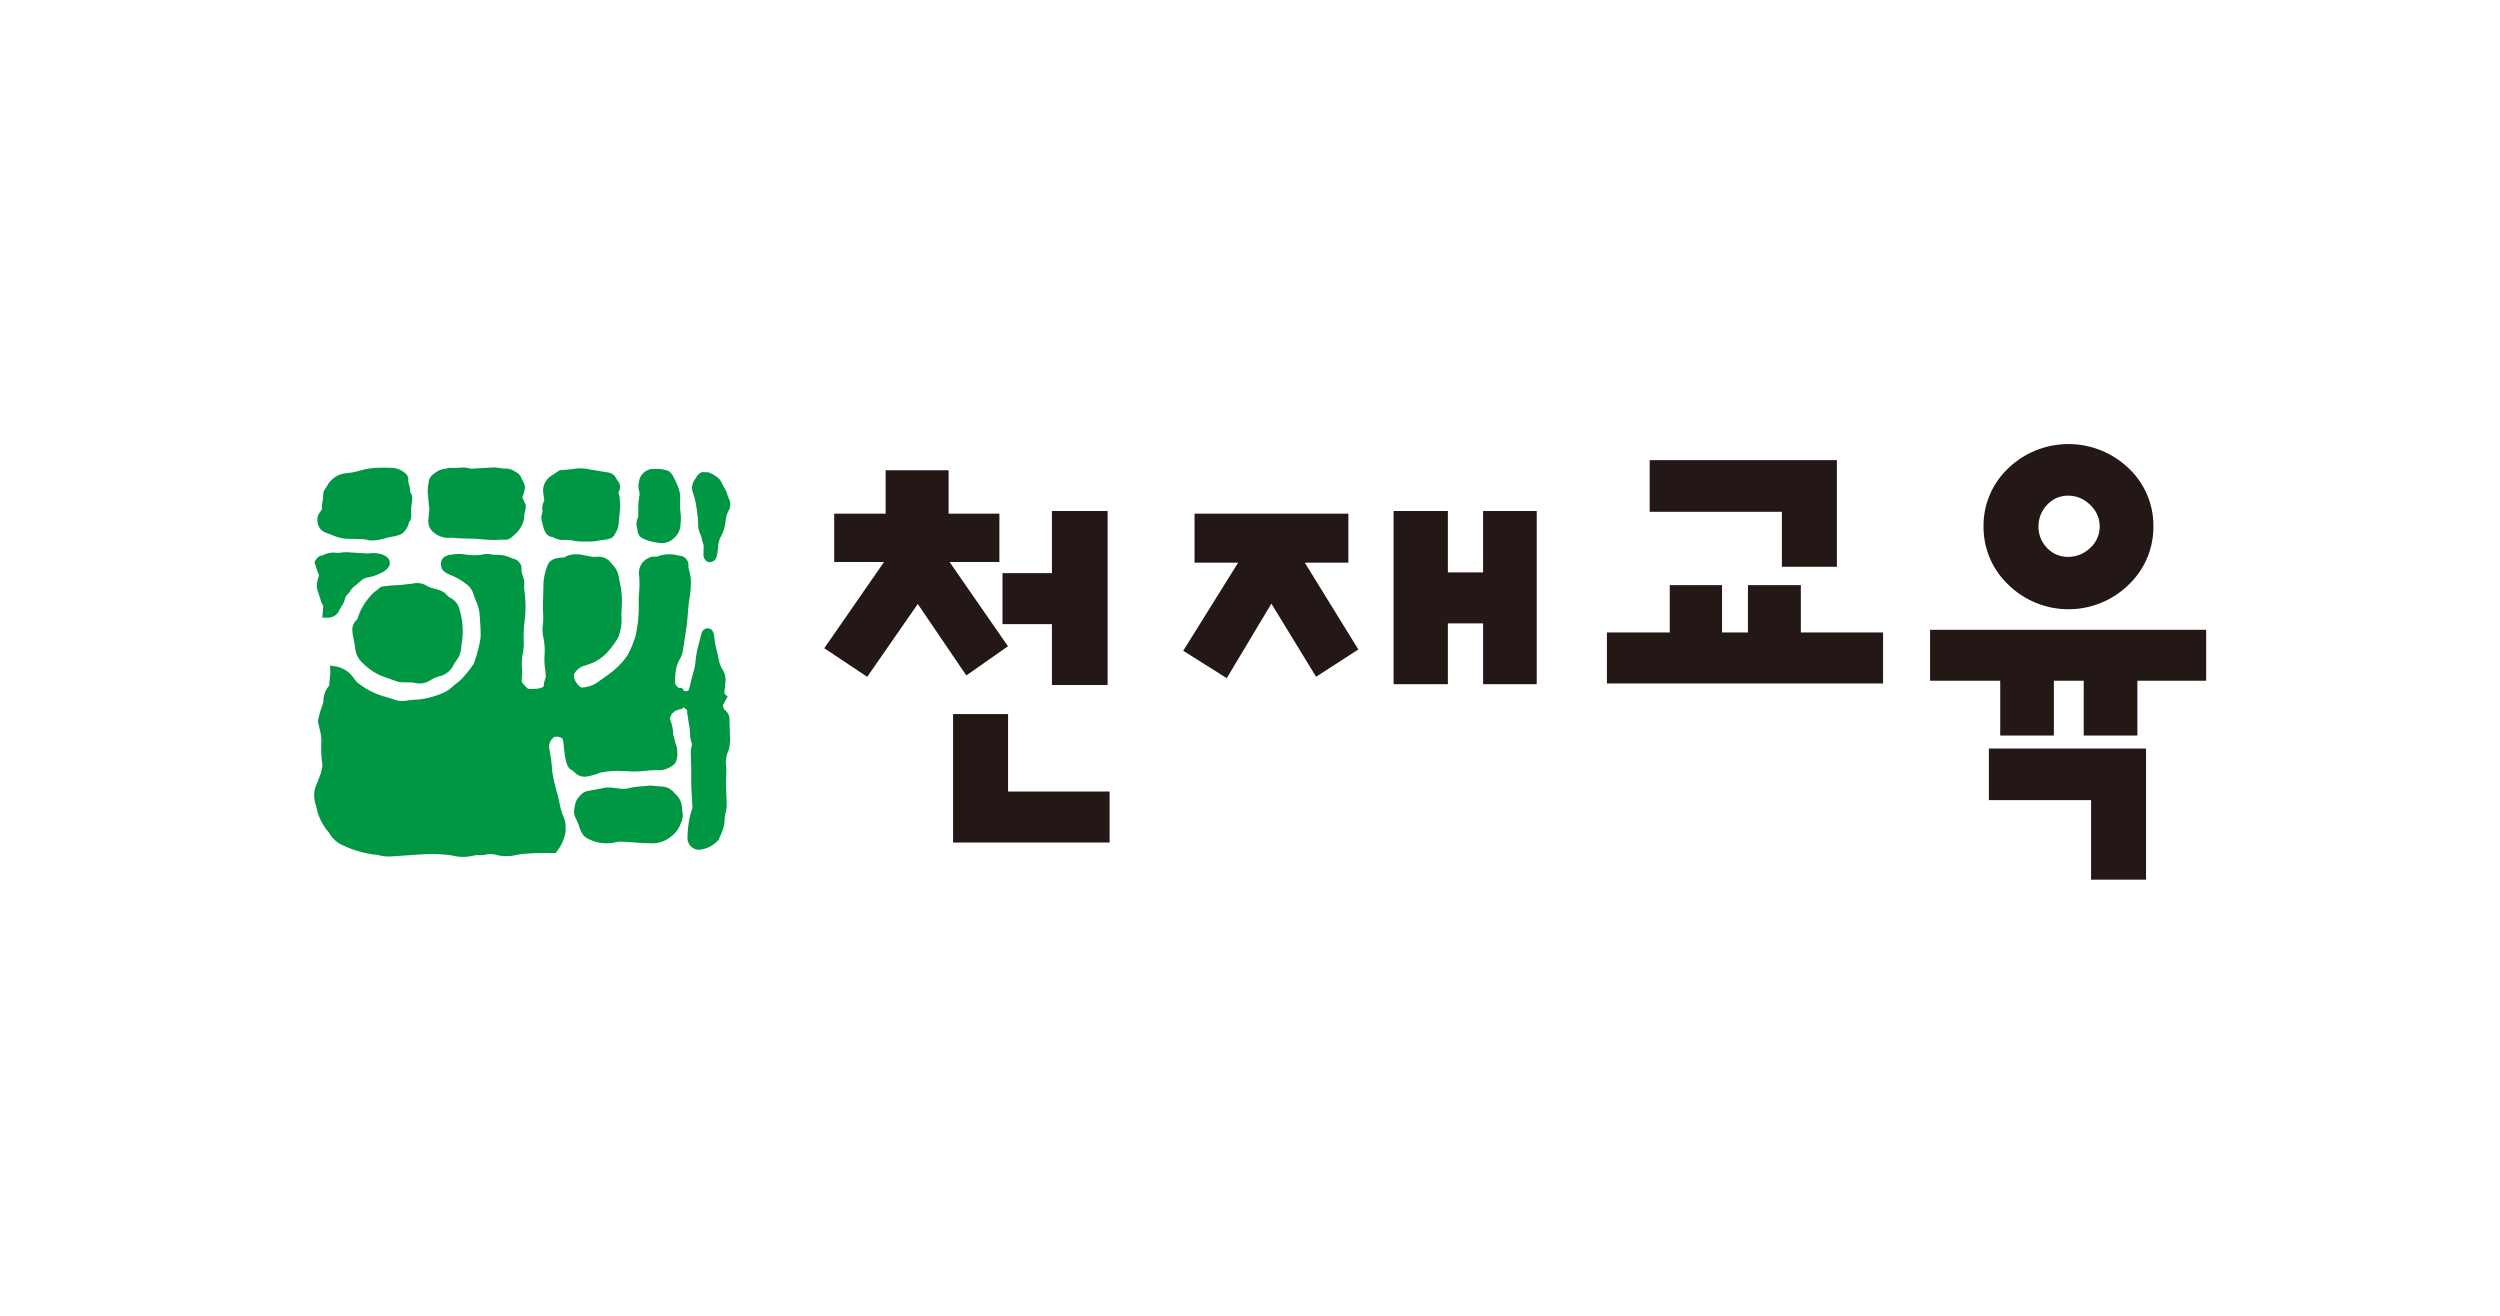
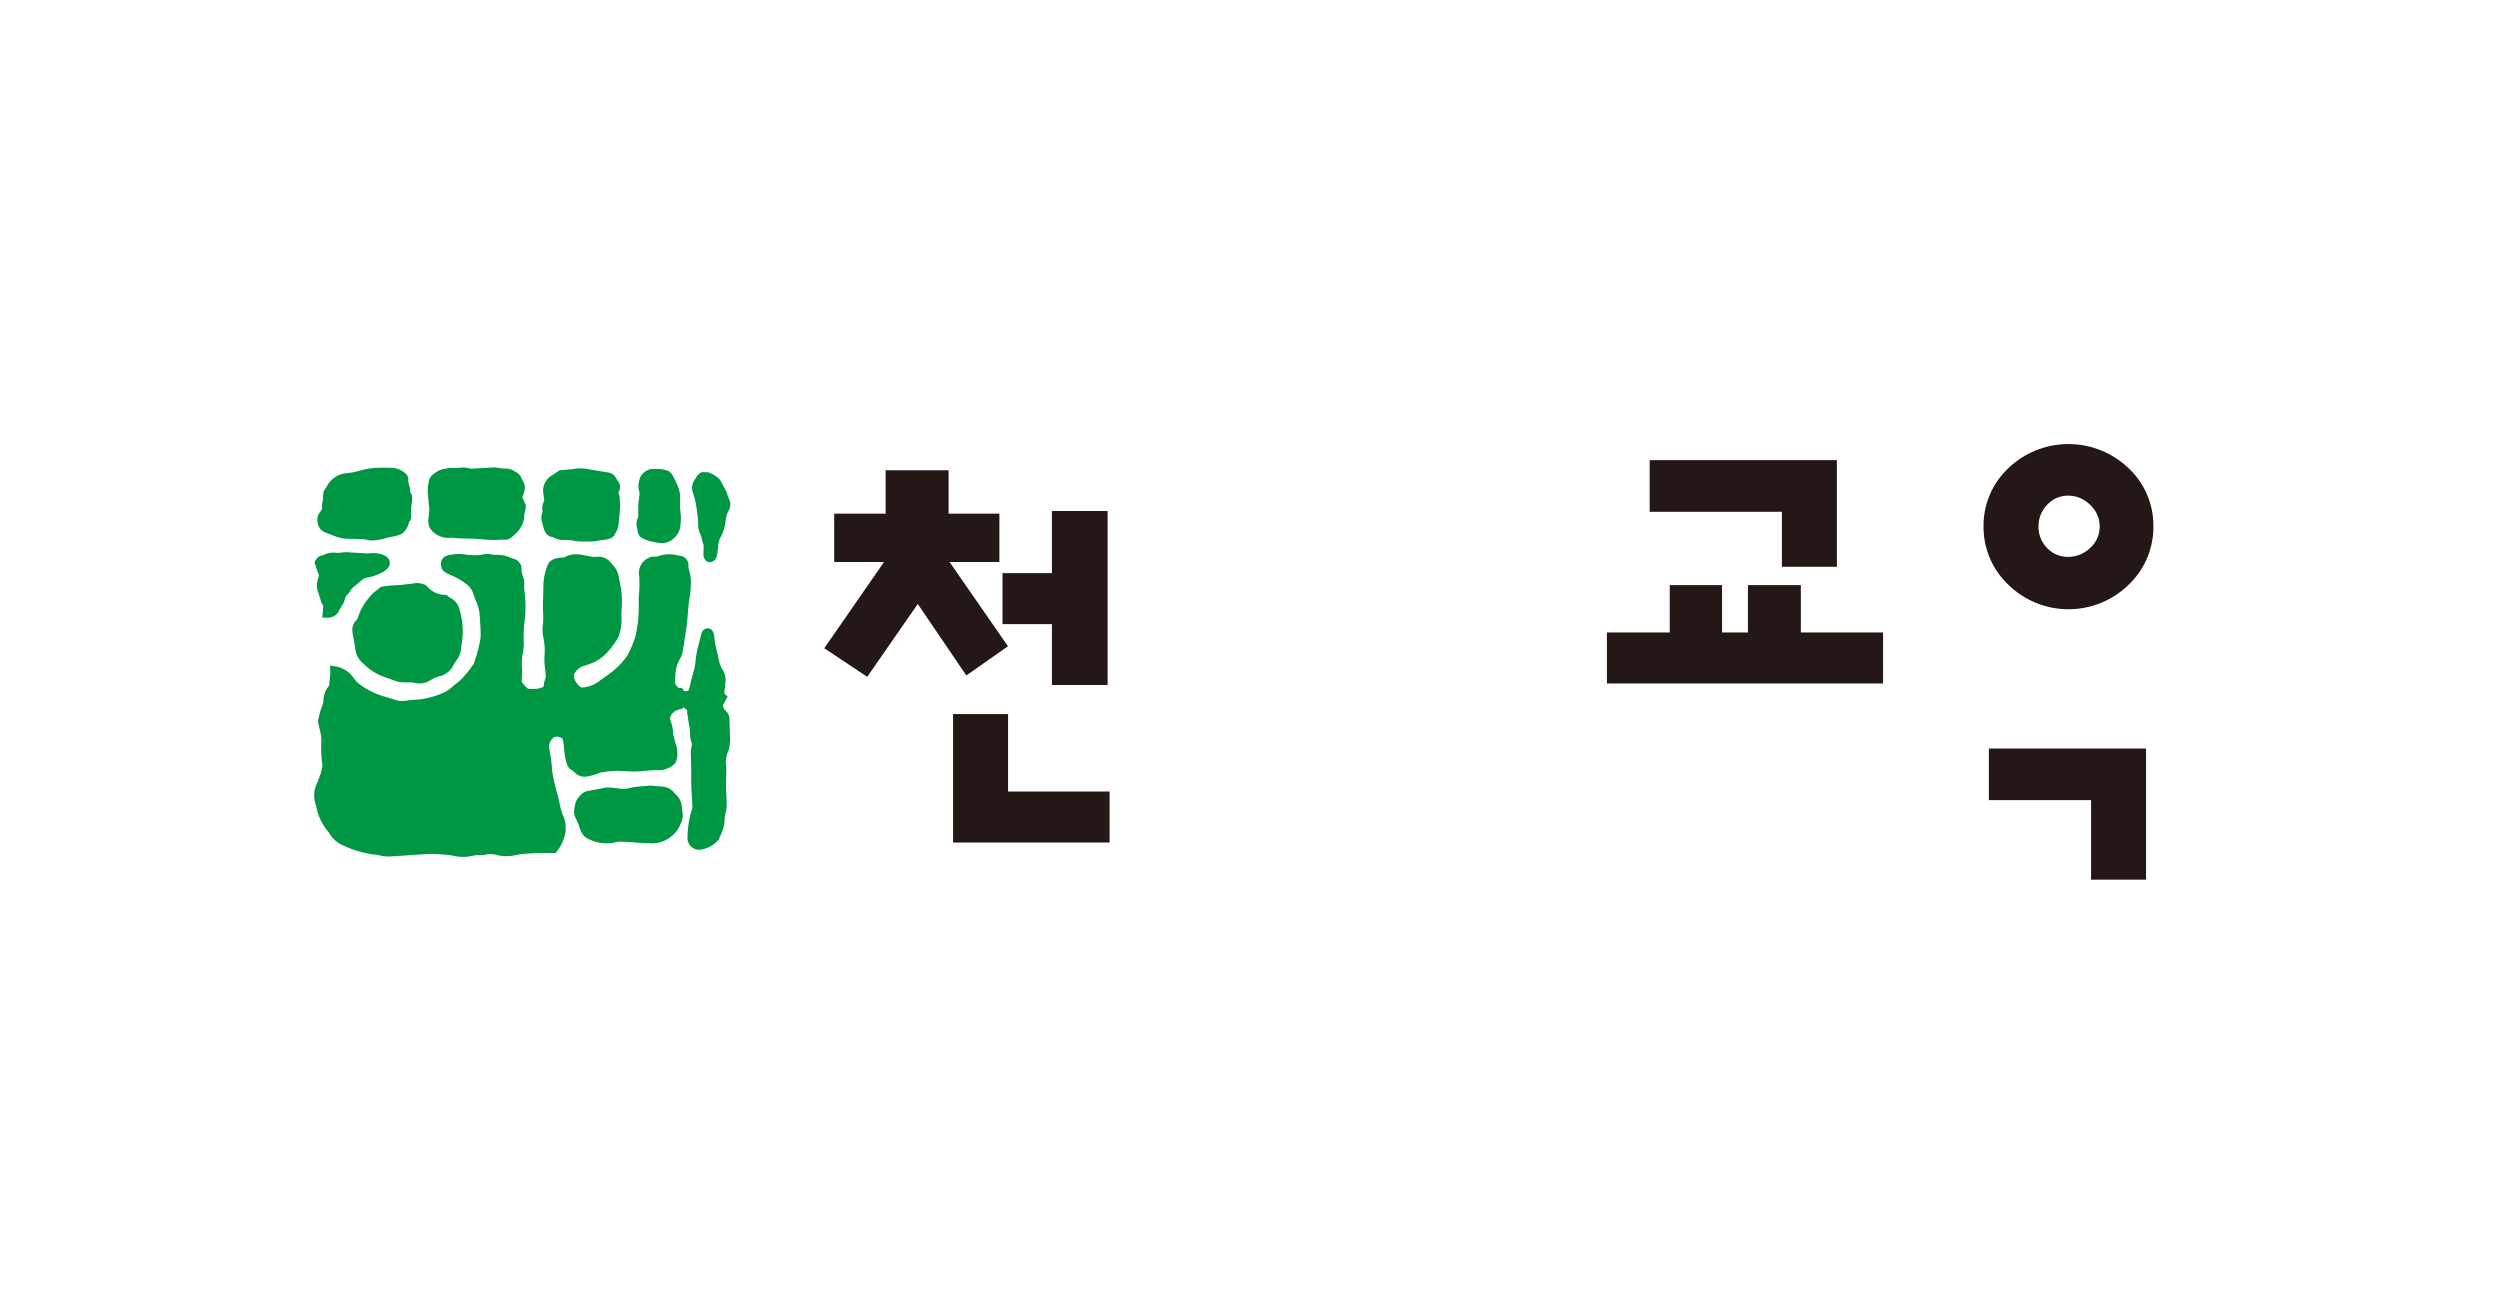
<svg xmlns="http://www.w3.org/2000/svg" width="152" height="80" viewBox="0 0 152 80">
  <defs>
    <clipPath id="clip-path">
      <rect id="사각형_8352" data-name="사각형 8352" width="116.135" height="26.482" transform="translate(0 0)" fill="none" />
    </clipPath>
  </defs>
  <g id="_26.천재교육" data-name="26.천재교육" transform="translate(-9069 -1185.697)">
    <rect id="사각형_8269" data-name="사각형 8269" width="152" height="80" transform="translate(9069 1185.697)" fill="#fff" />
    <g id="그룹_23089" data-name="그룹 23089" transform="translate(9087 1212.698)">
      <g id="그룹_23088" data-name="그룹 23088" clip-path="url(#clip-path)">
        <path id="패스_12270" data-name="패스 12270" d="M35.846,1.593V4.232H32.719V7.17h3.028s-3.5,5.055-3.631,5.24l2.611,1.741L37.8,9.721l2.953,4.346,2.531-1.776L39.735,7.17h3.028V4.232H39.676V1.593ZM45.958,4.069V7.846H42.952v3.1h3.006v3.7h3.385V4.069ZM39.947,16.415v7.809h9.517v-3.1H43.291v-4.71Z" fill="#231815" />
-         <path id="패스_12271" data-name="패스 12271" d="M72.171,4.068V7.8h-2.14V4.068h-3.3V14.6h3.3V10.9h2.14v3.7h3.262V4.068Zm-17.544.163V7.209h2.651s-3.221,5.171-3.339,5.358l2.648,1.664C56.7,14.038,59.3,9.7,59.3,9.7s2.6,4.254,2.718,4.447c.178-.114,2.4-1.551,2.568-1.661L61.331,7.209h2.65V4.231Z" fill="#231815" />
        <path id="패스_12272" data-name="패스 12272" d="M104.106,1.469A4.774,4.774,0,0,0,102.6,5a4.83,4.83,0,0,0,1.509,3.552,5.232,5.232,0,0,0,7.311,0A4.838,4.838,0,0,0,112.926,5a4.777,4.777,0,0,0-1.508-3.533,5.284,5.284,0,0,0-7.312,0M105.941,5a1.868,1.868,0,0,1,.518-1.3,1.709,1.709,0,0,1,1.3-.565,1.867,1.867,0,0,1,1.32.56,1.768,1.768,0,0,1,.582,1.3,1.743,1.743,0,0,1-.585,1.323,1.9,1.9,0,0,1-1.317.538,1.736,1.736,0,0,1-1.3-.543A1.841,1.841,0,0,1,105.941,5" fill="#231815" />
        <path id="패스_12273" data-name="패스 12273" d="M102.924,18.509v3.14h6.213v4.833h3.343V18.509Z" fill="#231815" />
-         <path id="패스_12274" data-name="패스 12274" d="M99.349,11.289v3.1h4.265v3.33h3.262v-3.33h1.814v3.33h3.262v-3.33h4.182v-3.1Z" fill="#231815" />
        <path id="패스_12275" data-name="패스 12275" d="M88.275,8.574v2.88H86.7V8.574h-3.18v2.88H79.7v3.1H96.491v-3.1h-5V8.574Z" fill="#231815" />
        <path id="패스_12276" data-name="패스 12276" d="M82.3.976v3.14h8.039V7.459h3.343V.976Z" fill="#231815" />
        <path id="패스_12277" data-name="패스 12277" d="M10.631.372h0Z" fill="#fff" />
        <path id="패스_12278" data-name="패스 12278" d="M27.455,16.8c0-.011,0-.023,0-.034a1.825,1.825,0,0,0-.239-.9A1.021,1.021,0,0,0,27.19,14.8c.015-.148.03-.3.03-.3,0-.034.005-.069.005-.1v-.016a2.333,2.333,0,0,0-.341-1.252c.01.016-.1-.283-.1-.283l-.148-.672c-.015-.058-.093-.528-.093-.528a1.556,1.556,0,0,0-1.187-1.521,1.3,1.3,0,0,0-.4-.023l.06-.54.087-1.015c0-.1,0-.186-.006-.276a1.538,1.538,0,0,0,.381-.032,1.608,1.608,0,0,0,1.235-1.526c.007-.03.019-.1.022-.13l.026-.265a1.115,1.115,0,0,1,.024-.148l.256-.587.162-.755.038-.2L27.3,4.5a1.865,1.865,0,0,0,.2-.835,1.946,1.946,0,0,0-.215-.869,1.028,1.028,0,0,1,.044.1l-.086-.231c-.008-.019.039.121.032.1l-.317-.718c.013.028.158.557.168.585,0,0-.271-.777-.273-.785s-.443-.61-.443-.61-.945-.555-.945-.555A.647.647,0,0,0,24.961.6L24.9.61a1.471,1.471,0,0,0-1.233.476,1.568,1.568,0,0,0-.98-.6c-.042-.01-1.1-.068-1.1-.068h0L21.835.4l-.267,0a1.458,1.458,0,0,0-.481.11,2.258,2.258,0,0,0-.95.674A1.754,1.754,0,0,0,19.13.628L18.069.451a.352.352,0,0,0-.1-.017L16.753.412l-.57.057a1.869,1.869,0,0,0-.449.1L15.66.6c-.049.023-.141.007-.187.037l-.21.135-.448.3a1.67,1.67,0,0,0-.315.311c-.224-.246-.554-.626-.554-.626A2.257,2.257,0,0,0,12.662.379c-.037-.006-.087-.016-.107-.018L12.2.32a1.052,1.052,0,0,0-.186-.006l-.681.037h0l-.62.031-.08-.01.061.012-.067,0L9.941.329,9.312.345a1.834,1.834,0,0,0-.305.031L8.934.394,8.846.412A2.176,2.176,0,0,0,7.757.89a2.348,2.348,0,0,0-.24.2A2.544,2.544,0,0,0,6.287.4,1.18,1.18,0,0,0,5.98.345L4.6.351,4.41.372,3.988.444A.918.918,0,0,0,3.9.463L3.49.571c.017,0-.408.082-.408.082l-.4.059A2.6,2.6,0,0,0,.924,2L.84,2.132c.035-.052-.287.829-.287.829l-.017.252L.511,3.4c0-.019.043-.193.047-.213l-.09.526a.378.378,0,0,0-.006.062c-.109.315-.269.787-.269.787s.025.348.025.348A1.845,1.845,0,0,0,.766,6l-.528.522-.064.114a1.1,1.1,0,0,0-.147.549,1.13,1.13,0,0,0,.051.335l.175.547c-.041.219-.092.495-.092.495,0,.021.069.594.069.594l.137.42.058.189a1.885,1.885,0,0,1,.108.231c-.016.17-.043.449-.043.449,0,.036-.006.072-.006.108a1.106,1.106,0,0,0,1.092,1.105l.35.005a2.22,2.22,0,0,0,.412-.061c.017.146.041.289.071.427l.071.382-.243-.036a1.1,1.1,0,0,0-1.27,1.095c0,.015.013.327.016.409s-.052.55-.059.633a2.343,2.343,0,0,0-.312.632c0,.009-.028.227-.041.353-.026.076-.064.184-.064.184l-.24.9a1.065,1.065,0,0,0-.035.273,1.085,1.085,0,0,0,.029.253l.035.154.115.486c0,.014.022.075.026.09-.007-.026,0,.38,0,.381v.1C.44,18.3.514,19.7.514,19.7A1.283,1.283,0,0,1,.5,19.57l0-.063-.1.307-.082.228-.083.206C.229,20.268,0,21.316,0,21.316l.141.935.042.15a4.2,4.2,0,0,0,.94,1.885,2.748,2.748,0,0,0,1.243,1.1,7.234,7.234,0,0,0,2.4.677c.033.011,1.128.1,1.128.1l1.992-.134a8.432,8.432,0,0,1,1.353.054,3.754,3.754,0,0,0,1.751.018l.12-.02c-.05.008-.188-.01-.238-.007l.817-.029.151-.02a3.715,3.715,0,0,0,1.822.021s.442-.047.442-.047l.439-.034c-.06,0,1.256-.007,1.256-.007a1.107,1.107,0,0,0,.914-.5l.092-.138c.083-.129.176-.28.269-.442a2.654,2.654,0,0,0,.384.194l.134.058a3.417,3.417,0,0,0,1.975.167l.175-.026.181.009.506.031,1.08.055a2.846,2.846,0,0,0,1.532-.357,1.867,1.867,0,0,0,1.133.72,1.733,1.733,0,0,0,.346.031,2.851,2.851,0,0,0,1.914-.888,1.411,1.411,0,0,0,.284-.4l.147-.343a3.016,3.016,0,0,0,.3-1.253c0-.025.016-.157.016-.157l.111-.83-.021-.659-.02-.719.021-.642-.033-.557c.018-.068.036-.174.036-.174h0c0-.015.2-.784.2-.788h0c0-.024.027-.424.027-.424l-.02-.5Z" fill="#fff" />
        <path id="패스_12279" data-name="패스 12279" d="M1.916,5.424l.264.105.264.1.04.013a2.168,2.168,0,0,0,.686.115l.551.013.266.008.3.027a1.439,1.439,0,0,0,.217.055,3.272,3.272,0,0,0,.987-.155l.125-.031c.751-.125.857-.237.91-.3A1.1,1.1,0,0,0,6.853,4.8c0-.025,0-.029.032-.068A.492.492,0,0,0,7,4.419L7,3.845l.03-.194L7.067,3.3a.758.758,0,0,0-.121-.384s-.01-.017-.018-.033,0-.032,0-.05a1.159,1.159,0,0,0-.083-.442.265.265,0,0,1-.015-.1c0-.012,0-.057,0-.069a.673.673,0,0,0-.073-.327,1.253,1.253,0,0,0-.773-.433l-.029-.008-.027,0a8.627,8.627,0,0,0-1.223,0l-.182.02-.349.06-.406.108a3.39,3.39,0,0,1-.6.115L2.846,1.8a1.49,1.49,0,0,0-.968.759l-.109.168a.556.556,0,0,0-.117.347l-.013.2-.03.255a.8.8,0,0,0-.036.218c0,.04,0,.077.006.1a.149.149,0,0,1,0,.036.351.351,0,0,1-.069.18l-.067.095a.632.632,0,0,0-.145.405.932.932,0,0,0,.011.167.747.747,0,0,0,.606.685" fill="#009744" />
        <path id="패스_12280" data-name="패스 12280" d="M8.055,3.454a2.118,2.118,0,0,0,.05.419c.005.055-.017.242-.028.359l-.029.348a.852.852,0,0,0,.21.685,1.386,1.386,0,0,0,.96.437,2.093,2.093,0,0,1,.471.009l.261.02.658.019h.216l.408.029a6.346,6.346,0,0,0,1.165.037.681.681,0,0,1,.209,0,.673.673,0,0,0,.593-.238,1.746,1.746,0,0,0,.624-.879,1.638,1.638,0,0,0,.052-.385l.036-.182a1.51,1.51,0,0,0,.058-.328.569.569,0,0,0-.019-.149l-.111-.243a.811.811,0,0,1-.08-.17c.006-.012.042-.132.042-.132a1.382,1.382,0,0,0,.11-.466.631.631,0,0,0-.113-.381l-.092-.182a.619.619,0,0,0-.288-.351l-.076-.045a1.061,1.061,0,0,0-.674-.2.822.822,0,0,1-.239-.026l-.356-.041-.681.037-.729.038-.186-.027a1.106,1.106,0,0,0-.441-.035c-.3.022-.727.019-.73.019H9.272L9.2,1.469,9.073,1.5a1.158,1.158,0,0,0-.6.237l-.107.082a.634.634,0,0,0-.3.493l-.011.076a2.075,2.075,0,0,0-.033.715Z" fill="#009744" />
        <path id="패스_12281" data-name="패스 12281" d="M15,4.919c.066.252.173.677.552.724a.381.381,0,0,1,.135.052,1.158,1.158,0,0,0,.641.131,2.771,2.771,0,0,1,.562.046,2.876,2.876,0,0,0,.64.051l.267,0a2.284,2.284,0,0,0,.566-.05l.324-.049c.282-.034.57-.073.7-.348l.051-.1a1.171,1.171,0,0,0,.18-.6l.044-.446.048-.563-.024-.38-.011-.122a.6.6,0,0,0-.08-.287l0-.005.021-.054A.827.827,0,0,0,19.7,2.6a.576.576,0,0,0-.176-.407l-.042-.076a.662.662,0,0,0-.564-.4l-1.031-.172L17.8,1.529A2.508,2.508,0,0,0,16.94,1.5c-.3.049-.7.073-.7.073l-.053,0-.073.033-.043-.042-.211.135-.427.287a1.086,1.086,0,0,0-.4.674.635.635,0,0,0-.016.138,2.41,2.41,0,0,0,.037.335,1.813,1.813,0,0,1,.033.27c0,.011,0,.02,0,.027a1.21,1.21,0,0,0-.119.475.725.725,0,0,0,.019.178l-.023.126a.836.836,0,0,0,0,.555Z" fill="#009744" />
        <path id="패스_12282" data-name="패스 12282" d="M20.763,5.217a.566.566,0,0,0,.274.5,2.787,2.787,0,0,0,.955.275,1.034,1.034,0,0,0,.909-.211,1.165,1.165,0,0,0,.476-.951,2.561,2.561,0,0,0,0-.65l-.03-.328V3.474a1.943,1.943,0,0,0-.169-.994c-.272-.6-.38-.841-.7-.9l-.049-.012a2,2,0,0,0-.661-.053l.058,0-.267,0-.056.028a.871.871,0,0,0-.629.626l-.011.069a1.2,1.2,0,0,0,.016.69.785.785,0,0,1-.022.316l-.044.359-.009.781-.038.14a.825.825,0,0,0-.022.6.336.336,0,0,1,.018.107" fill="#009744" />
        <path id="패스_12283" data-name="패스 12283" d="M24.361,3.958,24.369,4l.076.635,0,.165c0,.028,0,.055,0,.081a1.3,1.3,0,0,0,.087.475l.041.111a2.1,2.1,0,0,1,.139.466s.053.177.068.225l0,.128-.006.185c0,.055,0,.108,0,.157a.552.552,0,0,0,.151.468.368.368,0,0,0,.316.072c.311-.073.349-.35.383-.6l.016-.09.026-.264a1.311,1.311,0,0,1,.051-.307,1.02,1.02,0,0,1,.1-.264A2.115,2.115,0,0,0,26,5.235a2.882,2.882,0,0,0,.114-.551,2.165,2.165,0,0,1,.091-.422l.086-.2a.757.757,0,0,0,.013-.771l-.087-.231a1.359,1.359,0,0,0-.187-.419s-.141-.262-.141-.262a.9.9,0,0,0-.229-.329,2.034,2.034,0,0,0-.578-.326l-.056-.017s-.095,0-.12.01a.022.022,0,0,0-.011,0c-.312-.076-.467.138-.589.344l-.035.055a1.009,1.009,0,0,0-.2.52,1.086,1.086,0,0,0,.084.384,5.64,5.64,0,0,1,.207.939" fill="#009744" />
-         <path id="패스_12284" data-name="패스 12284" d="M6.054,8.584a5.938,5.938,0,0,0-.816.081l-.079.014-.084.073-.147.119a2.628,2.628,0,0,0-.523.5,3.628,3.628,0,0,0-.659,1.213.308.308,0,0,1-.094.139c-.216.225-.3.449-.164,1.058l.1.551a1.421,1.421,0,0,0,.494,1.01,3.52,3.52,0,0,0,1.457.875c.7.252.726.265.98.265L7,14.49l.217.029a1.2,1.2,0,0,0,.987-.185,2.5,2.5,0,0,1,.479-.207,1.282,1.282,0,0,0,.884-.674,1.564,1.564,0,0,1,.186-.3,1.475,1.475,0,0,0,.294-.875,4.656,4.656,0,0,0-.033-1.946L9.948,10.1a1.056,1.056,0,0,0-.576-.755.908.908,0,0,1-.215-.179C9.008,9,8.889,8.92,8.37,8.778A1.485,1.485,0,0,1,7.922,8.6a1.119,1.119,0,0,0-.836-.117L6.4,8.56Z" fill="#009744" />
+         <path id="패스_12284" data-name="패스 12284" d="M6.054,8.584a5.938,5.938,0,0,0-.816.081l-.079.014-.084.073-.147.119a2.628,2.628,0,0,0-.523.5,3.628,3.628,0,0,0-.659,1.213.308.308,0,0,1-.094.139c-.216.225-.3.449-.164,1.058l.1.551a1.421,1.421,0,0,0,.494,1.01,3.52,3.52,0,0,0,1.457.875c.7.252.726.265.98.265L7,14.49l.217.029a1.2,1.2,0,0,0,.987-.185,2.5,2.5,0,0,1,.479-.207,1.282,1.282,0,0,0,.884-.674,1.564,1.564,0,0,1,.186-.3,1.475,1.475,0,0,0,.294-.875,4.656,4.656,0,0,0-.033-1.946L9.948,10.1a1.056,1.056,0,0,0-.576-.755.908.908,0,0,1-.215-.179A1.485,1.485,0,0,1,7.922,8.6a1.119,1.119,0,0,0-.836-.117L6.4,8.56Z" fill="#009744" />
        <path id="패스_12285" data-name="패스 12285" d="M23.468,22.19a1.206,1.206,0,0,0-.438-.946l-.023-.026a1.042,1.042,0,0,0-.861-.4l-.362-.037a1.638,1.638,0,0,0-.45,0l-.285.023a5.532,5.532,0,0,0-.635.076l-.207.047a1.457,1.457,0,0,1-.573.013l-.357-.042a1.628,1.628,0,0,0-.689.039L18.226,21l-.4.073a.875.875,0,0,0-.612.366l-.1.119-.029.037a1.536,1.536,0,0,0-.158.551.849.849,0,0,0,.091.63,3.2,3.2,0,0,1,.2.489c.188.561.38.673.67.793l.156.069a2.464,2.464,0,0,0,1.377.083l.053-.007a1.2,1.2,0,0,1,.256-.032l.254.013.519.031c.268.023.6.05,1.026.054a1.765,1.765,0,0,0,1.248-.391,1.707,1.707,0,0,0,.632-.869.945.945,0,0,0,.085-.606Z" fill="#009744" />
        <path id="패스_12286" data-name="패스 12286" d="M26.374,17.418l-.024-.569a.731.731,0,0,0-.27-.674.171.171,0,0,1-.074-.106l-.029-.089s-.02-.067-.029-.089c.015-.024.094-.177.094-.177l.2-.367-.195-.173a.139.139,0,0,1-.006-.057,2.174,2.174,0,0,1,.028-.255l.046-.467a1.244,1.244,0,0,0-.2-.713,1.823,1.823,0,0,1-.224-.627l-.143-.637a3.25,3.25,0,0,1-.113-.656c-.015-.16-.051-.491-.331-.554a.37.37,0,0,0-.412.207l-.023.036-.1.376-.162.626c-.067.3-.1.573-.126.8a2.476,2.476,0,0,1-.064.408l-.1.357s-.06.231-.063.236l-.02.045v.016c-.095.43-.142.585-.159.641a.713.713,0,0,1-.13.074c-.015,0-.09-.013-.174-.029-.006-.009-.011-.022-.015-.029l-.088-.15-.211-.005c-.157-.143-.219-.222-.219-.366a.435.435,0,0,1,0-.071l.025-.326a1.911,1.911,0,0,1,.1-.584,1.482,1.482,0,0,1,.159-.378,1.373,1.373,0,0,0,.2-.554l.208-1.355c.042-.254.068-.569.09-.873.028-.332.055-.669.1-.935A5.033,5.033,0,0,0,24,8.547a2.635,2.635,0,0,0-.116-.928.715.715,0,0,1-.029-.2.569.569,0,0,0-.488-.627L23.2,6.765a2.033,2.033,0,0,0-1.167.043.3.3,0,0,1-.2.037.659.659,0,0,0-.425.089.993.993,0,0,0-.547,1.074,6.693,6.693,0,0,1-.007,1.047,7.468,7.468,0,0,0-.017.827,8.055,8.055,0,0,1-.187,1.741,6.439,6.439,0,0,1-.486,1.2,4.827,4.827,0,0,1-.89.974l-.468.351-.162.11-.157.109a1.938,1.938,0,0,1-.61.342l-.14.034c-.267.071-.406.091-.532-.043-.194-.195-.421-.565-.259-.779a.976.976,0,0,1,.638-.458l.258-.093a2.581,2.581,0,0,0,1.041-.666,5.718,5.718,0,0,0,.695-.923,3.007,3.007,0,0,0,.2-1.388l.019-.44a5.02,5.02,0,0,0-.108-1.527l-.052-.244a1.35,1.35,0,0,0-.374-.823l-.1-.112a.937.937,0,0,0-.862-.4,1.156,1.156,0,0,1-.422-.021l-.2-.037-.156-.027a1.8,1.8,0,0,0-.988.01l-.245.12-.012.008-.039,0h-.028c-.223.009-.753.026-.924.482a3.47,3.47,0,0,0-.25,1.336l-.014.6a9.975,9.975,0,0,0,0,1.022,4.149,4.149,0,0,1-.017.638,2.282,2.282,0,0,0,.021.731,3.877,3.877,0,0,1,.076,1.193,3.971,3.971,0,0,0,.04.763,2.345,2.345,0,0,1,.032.558l0,0a1.31,1.31,0,0,0-.11.4.951.951,0,0,1-.025.138c-.052.022-.13.051-.13.051a1.172,1.172,0,0,1-.465.071c-.344.023-.359.005-.515-.176l-.079-.088c-.147-.165-.147-.165-.116-.486a3.537,3.537,0,0,0,0-.543,3.091,3.091,0,0,1,.044-.822,3.217,3.217,0,0,0,.061-.838,7.919,7.919,0,0,1,.033-1,7.122,7.122,0,0,0,.023-1.938,2.061,2.061,0,0,1-.023-.414,1.37,1.37,0,0,0-.107-.616,1.029,1.029,0,0,1-.057-.317.625.625,0,0,0-.487-.671L13,6.888a1.98,1.98,0,0,0-.869-.153.979.979,0,0,1-.242-.025,1.308,1.308,0,0,0-.633.021,3.781,3.781,0,0,1-.982-.02,2.18,2.18,0,0,0-.56-.021h.006l-.036,0-.058.007-.2.032a.715.715,0,0,0-.463.18.494.494,0,0,0-.152.359c-.005.434.276.559.544.677l.037.015a3.709,3.709,0,0,1,.906.511,1.2,1.2,0,0,1,.5.683l.144.4a2.329,2.329,0,0,1,.218.786l.023.331c.02.308.042.6.041.868,0,.1-.006.2-.013.288a8.2,8.2,0,0,1-.413,1.537,7.063,7.063,0,0,1-.822,1.007l-.367.293a3.008,3.008,0,0,1-.526.4,5.292,5.292,0,0,1-1.663.47,5.061,5.061,0,0,0-.623.048,1.543,1.543,0,0,1-.633.011l-.54-.17A5.955,5.955,0,0,1,4.7,15.1a4.753,4.753,0,0,1-1-.627l-.184-.234a1.824,1.824,0,0,0-.266-.309,1.692,1.692,0,0,0-.811-.409l-.371-.057s.018.419.018.442-.058.62-.073.784a1.316,1.316,0,0,0-.32.66,1.6,1.6,0,0,0-.033.253.627.627,0,0,0,0,.081,3.222,3.222,0,0,1-.122.369,5.379,5.379,0,0,0-.2.741l-.012.065.035.154.113.475a2.507,2.507,0,0,1,.058.74v.087A6.736,6.736,0,0,0,1.6,19.494a.5.5,0,0,1,0,.078,2.261,2.261,0,0,1-.166.634l-.076.211-.1.24a1.68,1.68,0,0,0-.157.663,2.172,2.172,0,0,0,.1.629l.044.156a3.224,3.224,0,0,0,.666,1.408.864.864,0,0,1,.137.189,1.755,1.755,0,0,0,.827.706,6.449,6.449,0,0,0,1.9.552A1.183,1.183,0,0,1,5.05,25a2.354,2.354,0,0,0,.784.066l1.982-.133a8.564,8.564,0,0,1,1.679.081,2.687,2.687,0,0,0,1.286.009,1.369,1.369,0,0,1,.263-.035,1.535,1.535,0,0,0,.47-.027,1.269,1.269,0,0,1,.551-.01,2.607,2.607,0,0,0,1.338.029,4.579,4.579,0,0,1,.691-.082l.247-.02h.027l.091-.008,1.336-.011.091-.138a2.467,2.467,0,0,0,.508-1.225.9.9,0,0,0-.015-.144c0-.041.008-.085.008-.124a1.479,1.479,0,0,0-.175-.674,5.511,5.511,0,0,1-.206-.788l-.086-.382-.007-.024a11.686,11.686,0,0,1-.329-1.389,11.31,11.31,0,0,0-.2-1.517.711.711,0,0,1,.2-.544c.075-.086.149-.175.473-.077.17.055.17.055.221.523l.006.081c.091.858.192,1.28.515,1.4a.632.632,0,0,1,.119.1.816.816,0,0,0,.687.284,3.926,3.926,0,0,0,.912-.25,5.038,5.038,0,0,1,1.327-.091h.032l.223.005a5.982,5.982,0,0,0,1.256-.032,5.8,5.8,0,0,1,.787-.025,1.418,1.418,0,0,0,.908-.419,1.275,1.275,0,0,0,.131-.709,1.381,1.381,0,0,0-.093-.455l-.049-.166-.059-.247a.906.906,0,0,1-.048-.2v0a.16.16,0,0,0,0-.044,2.294,2.294,0,0,0-.078-.5l-.006-.043-.076-.231a.412.412,0,0,1-.044-.147c0-.01,0-.016,0-.018l.071-.152c.046-.1.046-.1.091-.134,0,0,.089-.079.122-.11L23.1,16.2l.158-.052.24-.071.036-.086a1.724,1.724,0,0,1,.166.122l-.016-.02.1.1v.011l-.011.1.018.086.031.212.048.319.058.341.011.12.012.19a2.352,2.352,0,0,0,.1.608.447.447,0,0,1,.021.107.582.582,0,0,1-.016.079A1.226,1.226,0,0,0,24,18.73l.01.382.018.684v.943l.023.478.035.594s.014.3.016.313-.027.066-.027.066a5.9,5.9,0,0,0-.274,1.692v.108a.7.7,0,0,0,.6.668l.036.01.038,0a1.74,1.74,0,0,0,1.175-.567l.044-.043.034-.084.118-.272a2.1,2.1,0,0,0,.212-.885,1.8,1.8,0,0,1,.059-.4,1.86,1.86,0,0,0,.065-.522c0-.176-.009-.372-.02-.591-.013-.245-.024-.517-.022-.788,0-.1.006-.194.009-.29.008-.137.012-.249.012-.341a2.825,2.825,0,0,0-.023-.417,1,1,0,0,1-.01-.118,1.671,1.671,0,0,1,.029-.252,1.252,1.252,0,0,1,.09-.356,1.473,1.473,0,0,0,.124-.5,2.194,2.194,0,0,0,.017-.3c0-.175-.011-.341-.021-.515" fill="#009744" />
        <path id="패스_12287" data-name="패스 12287" d="M1.4,7.956a.063.063,0,0,0,0,.023l-.044.144a1.492,1.492,0,0,0-.089.455,1.252,1.252,0,0,0,.037.308l.112.337.066.213a.968.968,0,0,0,.155.36l.006.009a1.127,1.127,0,0,1,.007.145l-.059.6.35.005a.745.745,0,0,0,.7-.484l.124-.207a1.282,1.282,0,0,0,.206-.445A.475.475,0,0,1,3.12,9.15a.985.985,0,0,0,.214-.279,1.223,1.223,0,0,1,.322-.31l.39-.336A.943.943,0,0,1,4.411,8.1a2.423,2.423,0,0,0,.511-.155l.208-.095a1.1,1.1,0,0,0,.418-.282A.453.453,0,0,0,5.683,7.1c-.11-.339-.582-.434-.724-.456a1.754,1.754,0,0,0-.4-.01,2.3,2.3,0,0,1-.462,0l-.8-.047a2.183,2.183,0,0,0-.566.011,1.184,1.184,0,0,1-.338.006,1.346,1.346,0,0,0-.731.138l-.1.039-.043,0-.085.028a.64.64,0,0,0-.244.25l-.069.118.181.568s.07.16.091.206" fill="#009744" />
      </g>
    </g>
  </g>
</svg>